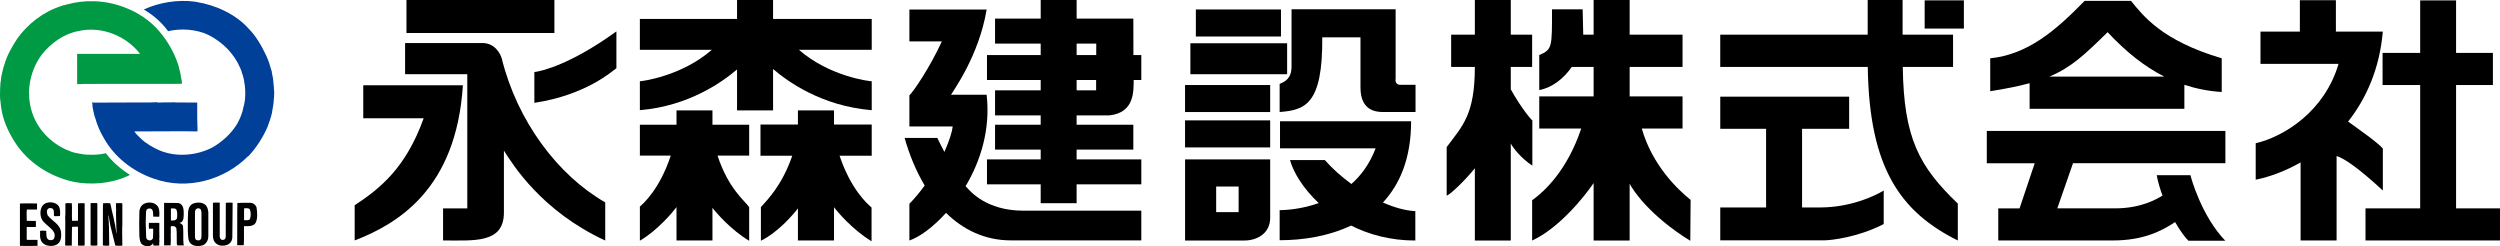
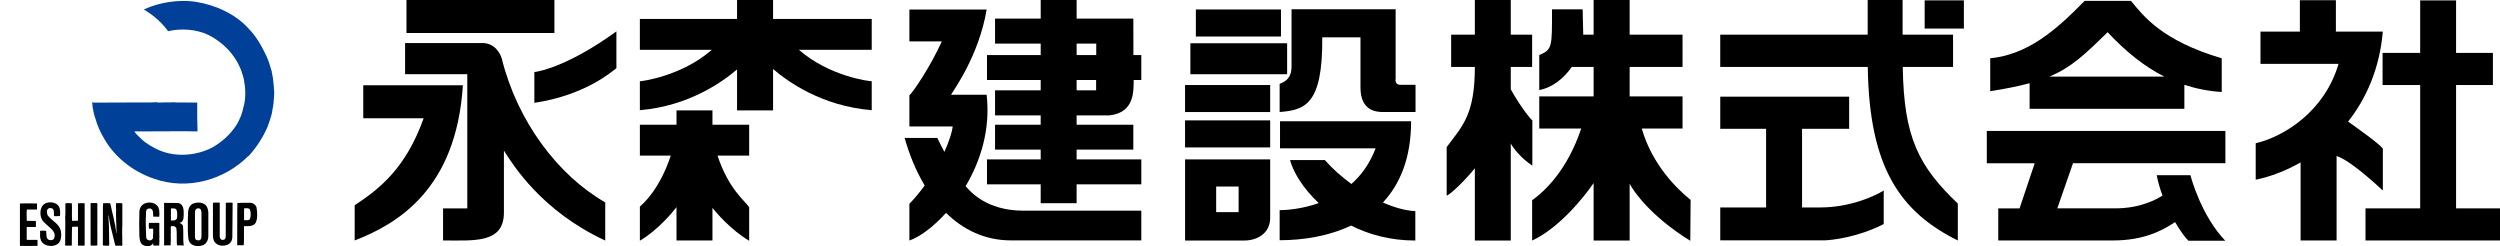
<svg xmlns="http://www.w3.org/2000/svg" version="1.1" id="レイヤー_1" x="0px" y="0px" width="167px" height="16.45px" viewBox="0 0 167 16.45" style="enable-background:new 0 0 167 16.45;" xml:space="preserve">
  <style type="text/css">
	.st0{fill:#004098;}
	.st1{fill:#009944;}
</style>
  <g>
    <rect x="27.152" width="9.882" height="2.204" />
    <path d="M33.518,3.911c-0.094-0.338-0.472-1.036-1.287-1.036H27.06v2.083h4.155v8.962h-1.618v2.142   c2.073,0,4.065,0.215,4.065-1.866v-4.136c0.606,0.956,2.521,4.044,6.768,6.008v-2.548C37.267,11.711,34.557,8.102,33.518,3.911z" />
    <path d="M24.265,5.694v2.208h4.034c-1.177,3.294-2.892,4.683-4.607,5.809v2.352c2.82-1.096,6.785-3.378,7.229-10.369H24.265z" />
    <path d="M35.695,6.87c3.472-0.524,5.218-2.136,5.481-2.313V2.097c-3.063,2.215-4.998,2.659-5.481,2.717V6.87z" />
    <path d="M51.641,0h-2.407v1.266h-6.491v2.061h4.807c-2.036,1.775-4.686,2.101-4.807,2.101v1.932   c3.272-0.276,5.516-1.889,6.491-2.72v2.734h2.407V4.609c0.957,0.821,3.217,2.472,6.59,2.752V5.428c-0.18,0-2.824-0.326-4.866-2.101   h4.866V1.266h-6.59V0z" />
    <path d="M47.592,7.375H45.19v0.956h-2.446v2.063h2.064c-0.749,2.263-1.838,3.208-2.064,3.404v2.28   c1.214-0.708,2.26-1.986,2.446-2.242v2.227h2.402v-2.181c0.253,0.336,1.25,1.486,2.453,2.203v-2.244   c-0.29-0.439-1.364-1.186-2.115-3.446h2.115V8.331h-2.453V7.375z" />
-     <path d="M55.712,7.375h-2.411v0.942H50.8v2.085h2.123c-0.681,1.99-1.669,2.949-2.095,3.435v2.244   c1.192-0.585,2.229-1.836,2.473-2.162v2.144h2.411v-2.222c0.196,0.271,1.236,1.507,2.508,2.276v-2.254   c-0.294-0.258-1.377-1.206-2.137-3.461h2.148V8.317h-2.519V7.375z" />
    <path d="M75.707,1.244h-3.788V0h-2.4v1.244H66.47v1.667h3.048v0.767H65.93v1.664h3.588v0.693H66.47v1.674h3.048v0.622H66.47v1.662   h3.048v0.654H65.93v1.667h3.588v1.26h2.4v-1.26h4.322v-1.667h-4.322V9.994h3.788V8.331h-3.788V7.709h2.178   c1.715-0.177,1.621-1.653,1.634-2.367h0.509V3.677h-0.527L75.707,1.244z M71.919,2.911h1.311l-0.002,0.767h-1.309V2.911z    M73.221,6.034h-1.302V5.342h1.302V6.034z" />
    <path d="M64.56,12.498l-0.037-0.038c-0.004-0.004-0.011-0.016-0.02-0.024c0.993-1.669,1.669-3.782,1.405-6.107h-2.38   c0.136-0.256,1.864-2.591,2.38-5.691h-5.16v2.128h2.167c-0.784,1.725-1.924,3.389-2.167,3.602v2.079h2.894   c-0.035,0.34-0.228,0.966-0.556,1.701c-0.16-0.297-0.318-0.609-0.472-0.936h-2.185c0.312,1.113,0.758,2.208,1.34,3.179   c-0.303,0.418-0.639,0.831-1.021,1.223v2.452c0.685-0.235,1.585-0.889,2.446-1.846c1.146,1.121,2.585,1.838,4.346,1.838h8.7v-1.985   h-7.874C65.878,14.074,64.808,12.771,64.56,12.498z" />
    <rect x="79.883" y="0.633" width="5.687" height="1.806" />
    <path d="M94.262,8.102h-8.757v1.807h6.386c-0.391,1.033-0.966,1.802-1.616,2.382c-0.654-0.481-1.269-1.019-1.772-1.597h-2.33   c0.224,0.819,0.878,1.898,1.919,2.873c-1.151,0.405-2.19,0.471-2.611,0.471v2.009c1.59,0,3.292-0.276,4.77-0.98   c1.192,0.601,2.626,1,4.293,1v-1.964c-0.656-0.028-1.405-0.241-2.165-0.575C93.52,12.303,94.262,10.559,94.262,8.102z" />
    <rect x="79.161" y="5.68" width="5.687" height="1.804" />
    <rect x="79.161" y="8.041" width="5.687" height="1.807" />
    <rect x="79.517" y="2.89" width="6.463" height="2.068" />
    <path d="M79.163,16.066h3.968c0.83,0,1.717-0.466,1.717-1.513v-3.905h-5.685V16.066z M81.24,12.46h1.5v1.711h-1.5V12.46z" />
    <path d="M93.228,5.249V0.587l-0.011,0.034h-6.942c0,0,0,3.034,0,3.835c0,0.807-0.479,1.022-0.795,1.145v1.882   c1.667-0.133,2.885-0.461,2.848-4.988h2.552v3.348c0,1.542,1.015,1.64,1.511,1.64h2.167V5.664h-1.021   C93.138,5.664,93.228,5.249,93.228,5.249z" />
    <path d="M102.361,11.063V8.041c-0.079-0.041-0.734-0.809-1.441-2.072V4.472h1.427V2.317h-1.427V0h-2.4v2.317h-1.583v2.155h1.583   c-0.002,3.157-0.797,3.913-1.882,5.351v3.251c0.336-0.143,1.401-1.22,1.882-1.838v4.831h2.4V9.585   C101.074,9.885,101.638,10.602,102.361,11.063z" />
    <path d="M109.673,8.597l-0.002-0.012h2.723V6.441h-3.533V4.472h3.533V2.317h-3.533V0h-2.407v2.317h-0.694c0-0.004,0-0.007,0-0.012   l-0.04-1.683h-2.046c0,2.534,0.024,2.679-0.852,3.056v2.337c0.89-0.166,1.645-0.787,2.172-1.543h1.46v1.969h-3.632v2.144h2.804   c-0.94,2.804-2.457,4.205-3.279,4.79v2.691c1.798-0.821,3.502-2.942,4.106-3.838v3.838h2.407v-3.8   c0.209,0.433,1.35,2.15,4.051,3.819l0.022-2.732C112.04,12.636,110.369,11.022,109.673,8.597z" />
    <path d="M130.464,4.472V2.317h-3.371V0h-2.332v2.317h-9.849v2.155h9.855c0.094,6.802,2.225,9.703,6.015,11.595v-2.467   c-2.583-2.476-3.612-4.372-3.676-9.128H130.464z" />
    <rect x="128.567" y="0.024" width="2.62" height="1.884" />
    <path d="M120.378,13.858V8.603h3.145V6.459h-8.61v2.143h3.061v5.256h-3.061v2.198h6.909c0.496,0,2.29-0.203,4.01-1.089v-2.24   c-0.595,0.365-2.222,1.131-4.256,1.131H120.378z" />
    <path d="M135.578,7.269h10.338V5.664c0.784,0.259,1.607,0.426,2.495,0.481V3.894c-4.001-1.181-5.255-2.848-6.063-3.838h-3.094   c-1.959,2.015-3.823,3.589-6.307,3.838v2.2c1.061-0.169,1.911-0.34,2.631-0.536V7.269z M140.789,2.15   c1.234,1.322,2.466,2.3,3.788,2.969h-7.686C138.374,4.503,139.272,3.633,140.789,2.15z" />
    <path d="M132.717,10.904h3.202l-1.012,3.015h-1.423v2.144h7.651c2.071,0,3.276-0.649,4.137-1.212l0.022-0.02   c0.362,0.626,0.716,1.093,0.896,1.25h2.459c-1.579-1.641-2.284-4.177-2.326-4.378h-2.255c0.086,0.464,0.226,0.923,0.387,1.363   c-0.387,0.229-1.408,0.853-3.18,0.853h-3.847l1.048-3.015h10.18V8.747h-15.938V10.904z" />
    <polygon points="164.066,13.919 164.066,5.68 166.526,5.68 166.526,3.534 164.066,3.534 164.066,0.027 161.668,0.027    161.668,3.534 159.156,3.534 159.156,5.68 161.668,5.68 161.668,13.919 158.016,13.919 158.016,16.063 167,16.063 167,13.919  " />
    <path d="M159.174,12.728V9.923c-0.281-0.362-1.801-1.427-2.321-1.802c1.214-1.541,2.104-3.529,2.319-6.008h-3.134V0.015h-2.407   v2.098H151v2.153h5.215c-0.927,3.159-3.608,4.848-5.534,5.304v2.434c0.96-0.195,1.992-0.582,2.998-1.154v5.212h2.405v-5.642   C156.635,10.595,157.634,11.3,159.174,12.728z" />
    <path class="st0" d="M13.031,0.112c0.011,0.024,0.072,0.002,0.081,0.017c1.304,0.208,2.657,0.835,3.492,1.78   c0.509,0.507,0.872,1.165,1.181,1.807c0.16,0.34,0.263,0.698,0.367,1.055c0.002,0.1,0.046,0.199,0.048,0.288   c0.026,0.022-0.002,0.072,0.026,0.102c0.024,0.299,0.075,0.572,0.075,0.833l0.009,0.012c0.028,0.342-0.024,0.598-0.042,0.926   c-0.013,0.01-0.018,0.058-0.009,0.058c-0.009,0.097-0.033,0.189-0.048,0.268C18.2,7.363,18.18,7.476,18.161,7.573   c-0.079,0.322-0.182,0.602-0.288,0.899c-0.314,0.723-0.751,1.393-1.269,1.955h-0.024c-1.55,1.564-4.043,2.327-6.335,1.497   c-1.41-0.486-2.613-1.465-3.285-2.66C6.682,8.802,6.487,8.356,6.344,7.822c-0.057-0.077-0.04-0.198-0.083-0.278   C6.257,7.528,6.272,7.496,6.248,7.494C6.226,7.365,6.217,7.266,6.184,7.158c0.018-0.056-0.026-0.109-0.009-0.171   C6.155,6.942,6.158,6.87,6.166,6.827l0.081,0.026h0.516l2.791-0.01c0.29,0.012,0.628,0,0.935-0.017l0.033,0.026   c0.334-0.01,0.683-0.02,0.984-0.01l0.017-0.017l0.196,0.017l1.432,0.01c0.007,0.004,0.017,0,0.024,0c0,0.34,0,0.712,0,1.036   c0.037,0.031-0.017,0.06,0,0.099c0.024,0.278,0.004,0.505,0.02,0.771l-0.02,0.021c-0.534-0.004-1.1-0.021-1.621-0.009L8.973,8.78   C9.076,8.957,9.276,9.11,9.419,9.264c0.332,0.324,0.826,0.609,1.267,0.795c1.135,0.461,2.495,0.326,3.527-0.224   c0.661-0.386,1.23-0.911,1.627-1.558c0.2-0.356,0.36-0.749,0.433-1.175c0.02-0.045,0.042-0.106,0.042-0.159   c0.094-0.408,0.083-0.928,0.026-1.339c-0.022-0.012,0.004-0.055-0.022-0.067c0-0.196-0.066-0.348-0.103-0.522   c-0.033-0.042-0.035-0.119-0.057-0.157c-0.018-0.109-0.077-0.215-0.112-0.312c-0.404-0.962-1.199-1.757-2.152-2.225   c-0.766-0.362-1.805-0.445-2.666-0.237c-0.411-0.57-0.957-1.053-1.605-1.44V0.624C10.633,0.167,11.858-0.043,13.031,0.112z" />
-     <path class="st1" d="M10.611,2.059c0.558,0.645,1.017,1.413,1.296,2.275c0.002,0.073,0.059,0.117,0.048,0.193   c0.068,0.227,0.119,0.449,0.147,0.691c0.022,0.02,0,0.06,0.02,0.08c0.011,0.068,0.033,0.131,0.024,0.208   c0.022,0.032,0.009,0.058,0.009,0.087c-0.375,0.012-0.698,0.01-1.05,0.01c-0.024-0.041-0.053,0.022-0.075,0   c-0.659,0-1.355,0-2.058,0c-0.018-0.022-0.037,0.012-0.061,0c-0.191,0-0.362,0-0.558,0l-2.78,0.002c-0.125,0.02-0.296,0-0.42,0.02   V3.599H5.35h3.727C9.173,3.605,9.25,3.611,9.337,3.593V3.571c-0.887-1.128-2.484-1.852-4.078-1.5   C4.252,2.254,3.404,2.892,2.807,3.627C2.378,4.194,2.082,4.895,1.977,5.66C1.95,5.918,1.92,6.102,1.95,6.377   C1.937,6.421,1.955,6.493,1.955,6.57C2.069,7.962,2.844,9.058,3.92,9.73c0.323,0.203,0.685,0.362,1.065,0.475   c0.011-0.029,0.04,0.003,0.064,0.008c0.237,0.041,0.463,0.099,0.707,0.116c0.022-0.032,0.033,0.026,0.064,0   c0.424,0.019,0.852,0.009,1.252-0.095c0.426,0.57,0.973,1.041,1.607,1.447c-0.075,0.055-0.195,0.093-0.292,0.135   c-1.01,0.447-2.323,0.55-3.465,0.333c-1.539-0.343-2.853-1.184-3.722-2.348c-0.481-0.676-0.905-1.49-1.078-2.351   c-0.013-0.087-0.033-0.22-0.051-0.323C0.04,6.918,0.031,6.723,0,6.513c0-0.03,0.022-0.042,0-0.066   c-0.002-0.345,0.011-0.623,0.031-0.944c0.024-0.022,0-0.075,0.024-0.097c0.013-0.348,0.119-0.616,0.18-0.922   C0.262,4.428,0.275,4.37,0.294,4.31c0.182-0.655,0.545-1.242,0.87-1.749C1.851,1.614,2.862,0.8,4.07,0.411V0.396   c0.072,0.008,0.147-0.06,0.228-0.05c0.042-0.016,0.086-0.034,0.132-0.038c0.619-0.175,1.25-0.249,1.884-0.225   C7.985,0.138,9.618,0.901,10.611,2.059z" />
    <g>
      <path d="M3.927,13.778c0.04,0.07,0.072,0.147,0.072,0.249l0.009,0.002c0.013,0.131,0.013,0.268,0,0.401    c-0.136,0-0.257,0.022-0.393,0.005l-0.011-0.018c-0.009-0.2,0.037-0.429-0.143-0.505c-0.084-0.021-0.198-0.026-0.261,0.044    c-0.108,0.104-0.066,0.314-0.011,0.437c0.301,0.387,0.85,0.58,0.891,1.155c0.024,0.244,0,0.466-0.119,0.638    c-0.134,0.188-0.415,0.272-0.692,0.234c-0.224-0.022-0.426-0.149-0.525-0.34c-0.048-0.129-0.081-0.264-0.066-0.423v-0.235    c0.123-0.028,0.279-0.004,0.407-0.004c0.024,0.227-0.029,0.532,0.191,0.608c0.101,0.032,0.22,0.02,0.296-0.043    c0.094-0.104,0.105-0.307,0.042-0.447c-0.143-0.278-0.457-0.455-0.656-0.674c-0.217-0.183-0.301-0.522-0.235-0.86    c0.046-0.213,0.189-0.389,0.402-0.454C3.417,13.462,3.777,13.545,3.927,13.778z" />
      <path d="M15.539,13.559c0.007,0.795-0.024,1.568-0.02,2.327c-0.022,0.217-0.138,0.386-0.34,0.471    c-0.193,0.079-0.507,0.087-0.694-0.056c-0.189-0.123-0.261-0.318-0.261-0.563v-2.188c0.127-0.031,0.279-0.01,0.43-0.016    l0.024,0.019v2.278c0.02,0.002,0.007,0.032,0.013,0.041c0.015,0.054,0.042,0.102,0.092,0.136c0.072,0.036,0.176,0.019,0.233-0.03    c0.042-0.041,0.046-0.103,0.062-0.147l0.006-2.285c0.138-0.02,0.307-0.012,0.444-0.005L15.539,13.559z" />
      <path d="M10.589,13.875c0.07,0.177,0.064,0.413,0.048,0.604l-0.402-0.01c-0.013-0.202,0.024-0.444-0.158-0.531    c-0.094-0.024-0.202-0.012-0.266,0.052c-0.046,0.05-0.057,0.142-0.057,0.219c0.002,0.294-0.033,0.57-0.015,0.862l0.026,0.795    c0.011,0.02,0.022,0.044,0.022,0.074c0.051,0.078,0.132,0.123,0.239,0.119c0.092-0.008,0.158-0.075,0.191-0.145    c0.013-0.195,0.017-0.415,0.017-0.616l-0.026-0.022l-0.257-0.002c-0.017-0.123-0.013-0.27-0.004-0.374l0.017-0.012h0.668    c-0.004,0.034,0.031,0.07,0.011,0.106c0.002,0.251-0.007,0.618,0.004,0.9c-0.031,0.066,0.015,0.143,0,0.205    c0.002,0.078-0.02,0.187-0.011,0.3c-0.132,0.005-0.283,0.022-0.402-0.007v-0.141c-0.026,0.005-0.044,0.038-0.059,0.068    c-0.083,0.101-0.237,0.135-0.382,0.129c-0.16-0.026-0.327-0.099-0.386-0.234c-0.07-0.121-0.079-0.28-0.097-0.433    c-0.011-0.594-0.018-1.065,0.002-1.653c0.018-0.25,0.147-0.451,0.367-0.54c0.239-0.102,0.58-0.073,0.766,0.099    C10.514,13.742,10.556,13.798,10.589,13.875z" />
      <path d="M4.796,13.575c0.031,0.362-0.011,0.788,0.02,1.177l0.375-0.008l0.017-0.016l0.002-1.143    c0.136-0.019,0.296-0.014,0.444-0.007v2.818c-0.163,0.032-0.294,0.002-0.444,0.01l-0.002-1.244L5.18,15.141l-0.364,0.01    c-0.026,0.389-0.005,0.833-0.02,1.256H4.368l-0.015-0.044l0.009-1.532L4.353,14.46c0.009-0.034,0.022-0.076,0-0.096l0.015-0.04    v-0.739C4.513,13.551,4.647,13.585,4.796,13.575z" />
      <path d="M6.502,13.593v2.804c-0.143,0.02-0.307,0.02-0.45,0v-2.792c0-0.026,0.011-0.034,0.029-0.038h0.397L6.502,13.593z" />
      <path d="M7.368,13.605c0.037,0.152,0.079,0.309,0.105,0.463c0.079,0.328,0.158,0.638,0.215,0.978l0.011,0.002l0.011,0.163    c0.024,0.034,0.013,0.087,0.028,0.123c0.011,0.084,0.024,0.195,0.046,0.263c0.007-0.029,0.015-0.09,0-0.102    c-0.002-0.251-0.013-0.468-0.022-0.705l-0.002-0.002c0.002-0.307-0.022-0.515,0-0.793c-0.037-0.046,0.022-0.085-0.013-0.131    v-0.272l0.015-0.018c0.14-0.004,0.283-0.017,0.411,0.01v1.491c-0.027,0.021,0.022,0.038-0.011,0.05c0,0.232,0,0.403,0,0.635    c0.033,0.022-0.011,0.024,0,0.054c0.011,0.029-0.007,0.07,0.013,0.089c-0.017,0.032-0.017,0.102,0,0.138    c-0.029,0.109,0.013,0.212,0,0.309c-0.02,0.01,0,0.046-0.017,0.066H7.853v-0.01c-0.04,0.01-0.105,0.014-0.152-0.008    c-0.125-0.463-0.209-0.898-0.334-1.353c-0.033-0.2-0.084-0.415-0.099-0.616c-0.024,0.005,0-0.036-0.024-0.048    c-0.007,0.036-0.011,0.087,0.007,0.116c-0.018,0.203,0.037,0.372,0.017,0.572l0.011,0.005c0.004,0.314,0.009,0.637,0.011,0.93    c-0.002,0-0.002,0.002-0.002,0.009l0.002,0.003c-0.007,0.103,0.022,0.254-0.002,0.389c-0.14,0.022-0.279,0.005-0.417-0.008    l0.004-2.589l0.015-0.232c0.156-0.008,0.303-0.008,0.459,0L7.368,13.605z" />
      <path d="M2.473,13.593v0.387l-0.015,0.017H1.796c-0.031,0.205-0.009,0.491-0.009,0.756l0.595,0.006l0.015,0.04v0.343l-0.022,0.022    h-0.58l-0.011,0.016v0.836c0.248,0.027,0.485-0.007,0.722,0.012v0.394c-0.387,0.014-0.788,0.008-1.175,0.002v-2.816l0.024-0.016    C1.72,13.585,2.119,13.579,2.473,13.593z" />
      <g>
        <path d="M17.137,13.865c-0.035-0.159-0.209-0.304-0.389-0.316c-0.307-0.01-0.606-0.004-0.892,0.01     c-0.002,0.157,0.002,0.322-0.007,0.467l-0.004,2.35c0.165,0.012,0.277,0.012,0.439,0c0.026-0.417,0.007-0.819,0.013-1.248     l0.013-0.024c0.296,0.006,0.639,0.031,0.775-0.239C17.223,14.571,17.186,14.185,17.137,13.865z M16.698,14.624     c-0.068,0.121-0.244,0.078-0.38,0.087l-0.015-0.017v-0.769c0.079-0.024,0.191-0.014,0.266-0.012     c0.061,0.017,0.114,0.048,0.132,0.102C16.762,14.185,16.764,14.45,16.698,14.624z" />
      </g>
      <g>
        <path d="M13.806,13.791c-0.174-0.302-0.657-0.314-0.951-0.171c-0.277,0.157-0.31,0.503-0.294,0.848l-0.013,0.002     c0.002,0.018-0.005,0.066,0.013,0.056c0,0.024-0.004,0.06-0.011,0.077h-0.002v0.817c0.031,0.318-0.024,0.713,0.244,0.892     c0.209,0.155,0.538,0.15,0.78,0.065c0.171-0.084,0.277-0.234,0.323-0.415c0.022-0.042,0-0.114,0.022-0.15v-1.649     C13.896,14.03,13.87,13.893,13.806,13.791z M13.442,15.921c-0.022,0.075-0.079,0.121-0.156,0.137     c-0.066,0.008-0.14-0.012-0.189-0.041c-0.086-0.066-0.07-0.203-0.073-0.295v-1.347c0.007-0.136-0.031-0.348,0.103-0.428     c0.092-0.06,0.213-0.034,0.279,0.036c0.033,0.068,0.053,0.153,0.053,0.235v1.574c-0.018,0.008,0,0.024,0.002,0.024     C13.446,15.844,13.442,15.885,13.442,15.921z" />
      </g>
      <g>
        <path d="M12.262,16.327c-0.04-0.391,0.005-0.831-0.04-1.224c-0.02-0.121-0.145-0.181-0.25-0.213l0.101-0.024     c0.105-0.053,0.149-0.143,0.18-0.26c0.024-0.23,0.035-0.483-0.011-0.698c-0.04-0.181-0.149-0.316-0.349-0.348l-0.912-0.008     l-0.02,0.015v2.808l0.02,0.018l0.415-0.005c0.015-0.242,0.02-0.502,0.009-0.729c0.013-0.03-0.02-0.07,0.009-0.099     c0.004-0.141-0.022-0.3,0.002-0.45c0.075-0.006,0.173-0.012,0.242,0.006c0.061,0.036,0.114,0.089,0.125,0.145     c0.042,0.309,0.011,0.662,0.026,0.98c0,0.051,0.011,0.113,0.042,0.153h0.435C12.289,16.361,12.267,16.351,12.262,16.327z      M11.821,14.583c-0.026,0.062-0.072,0.103-0.138,0.131c-0.092,0.014-0.174,0.026-0.266,0.014v-0.803c0.073-0.012,0.167,0,0.231,0     c0.055,0.005,0.114,0.036,0.136,0.085c0.073,0.138,0.048,0.321,0.053,0.489C11.817,14.517,11.83,14.553,11.821,14.583z" />
      </g>
    </g>
  </g>
</svg>